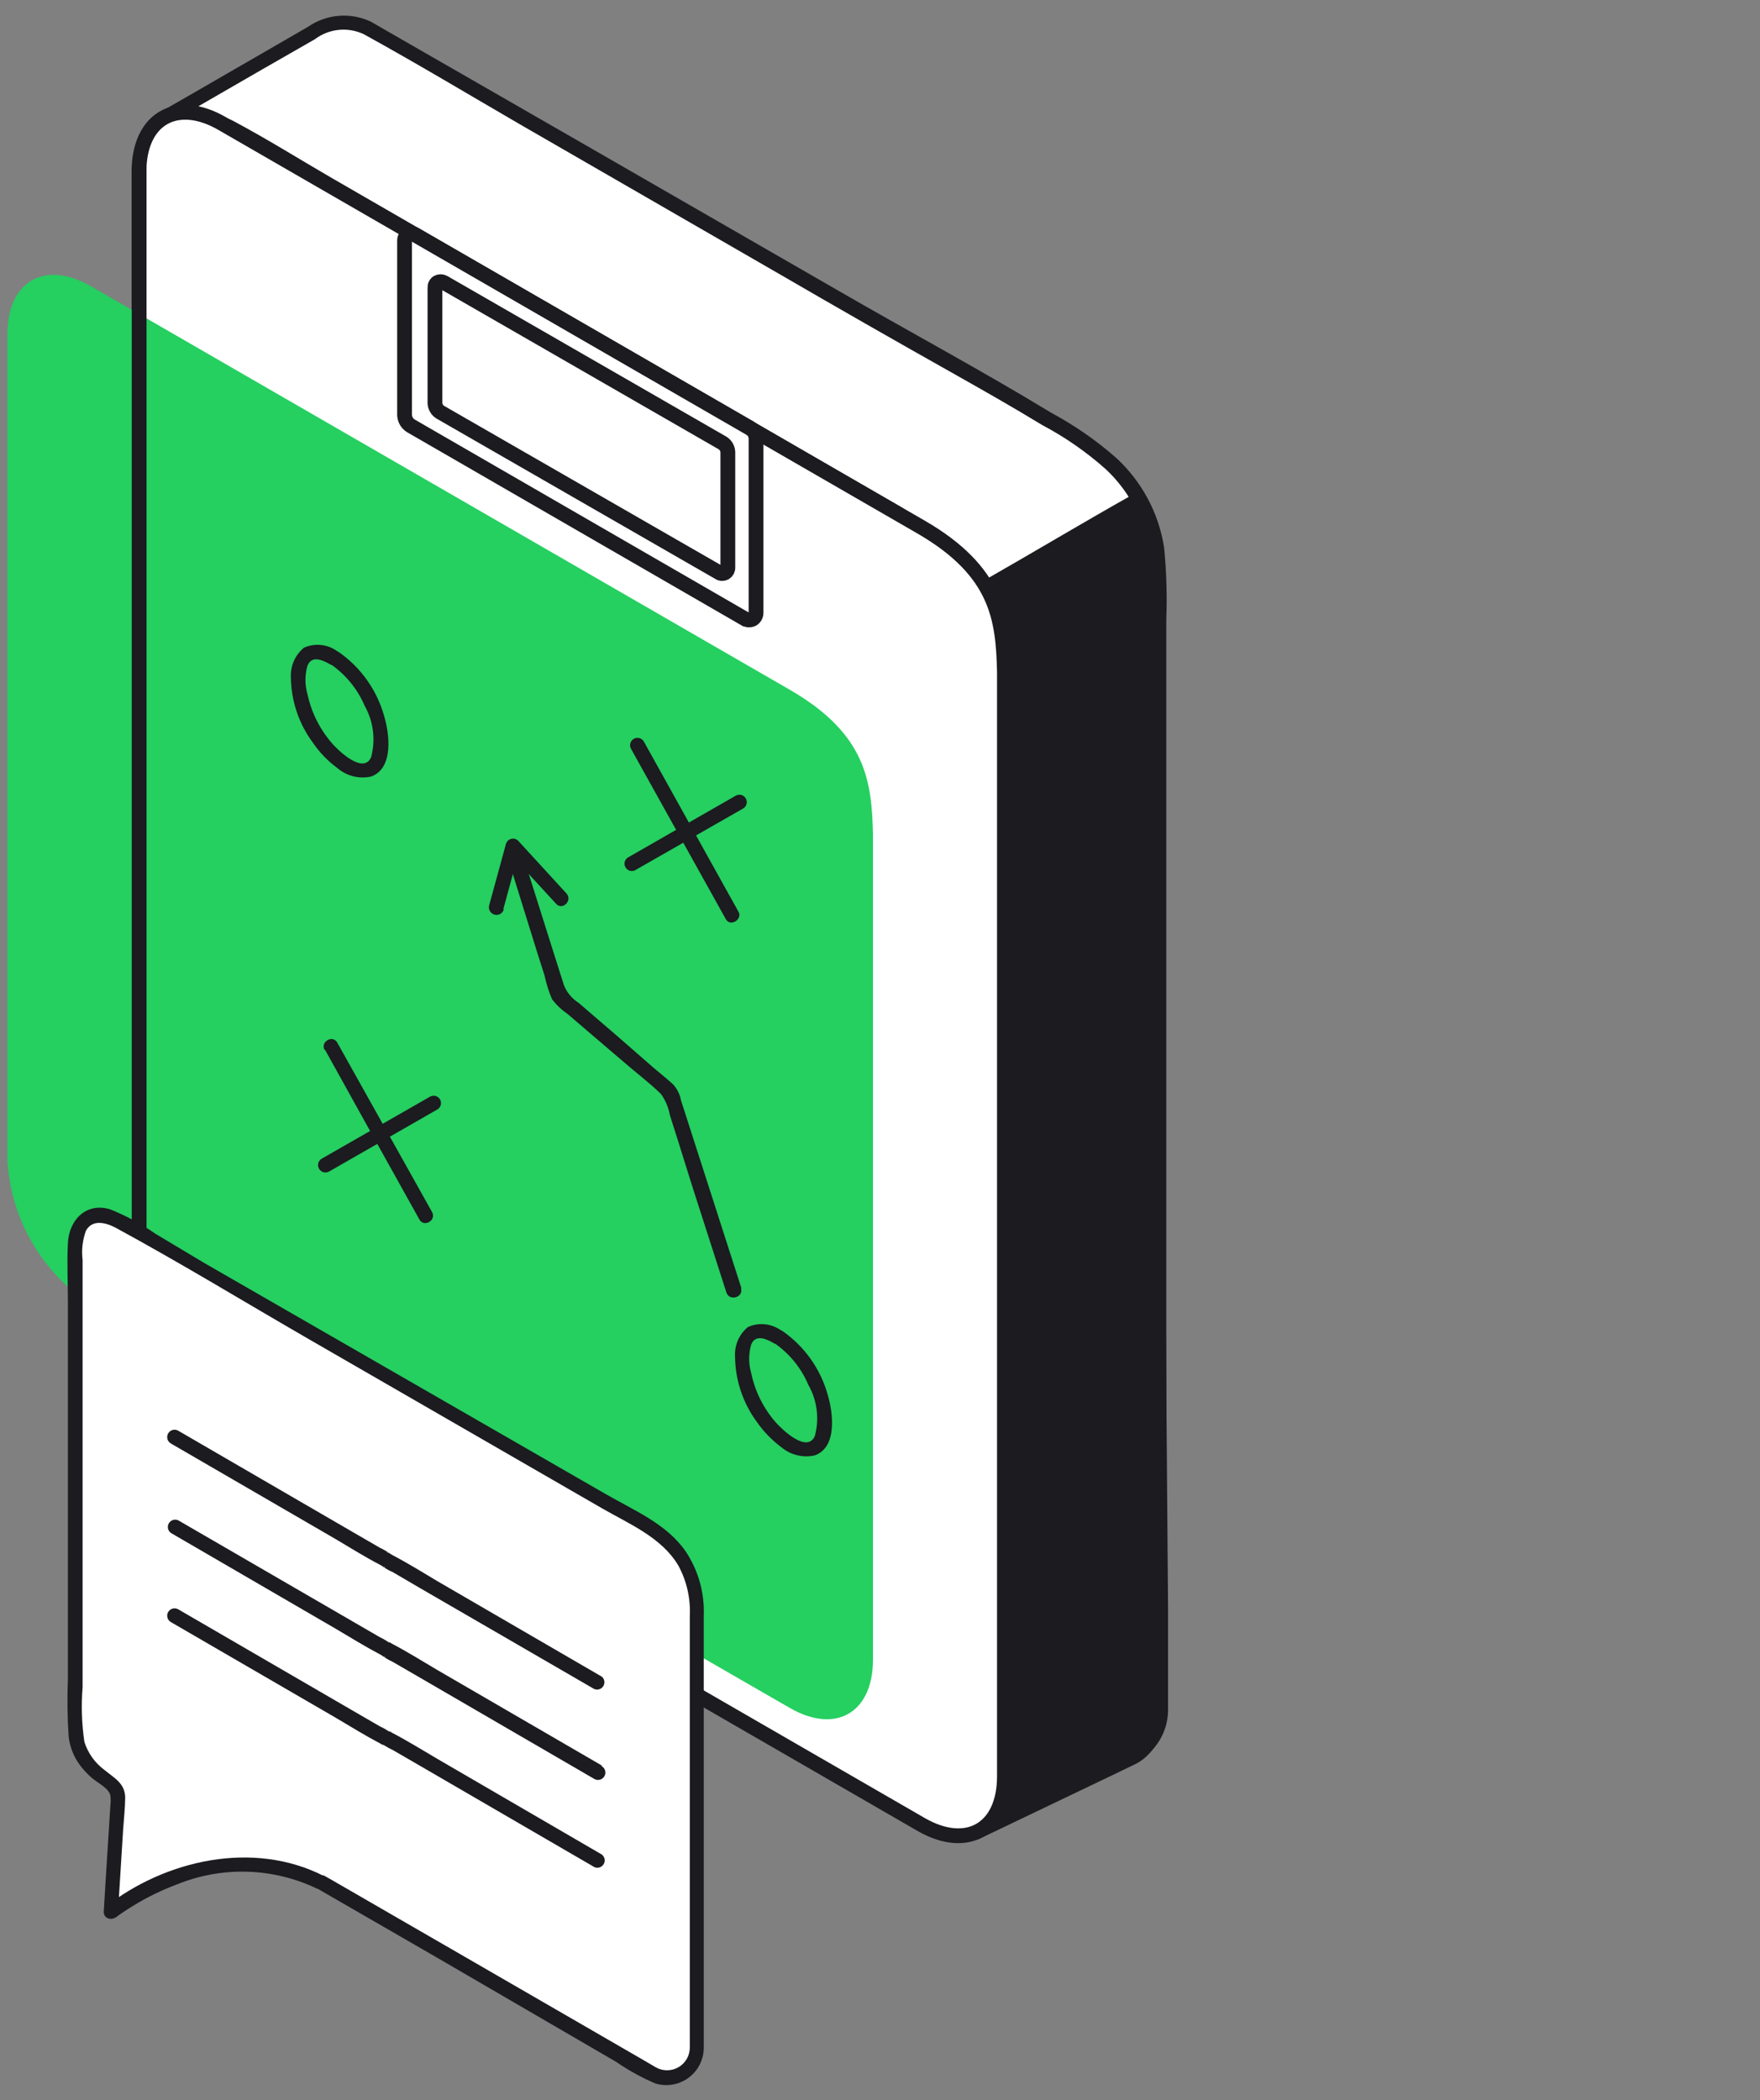
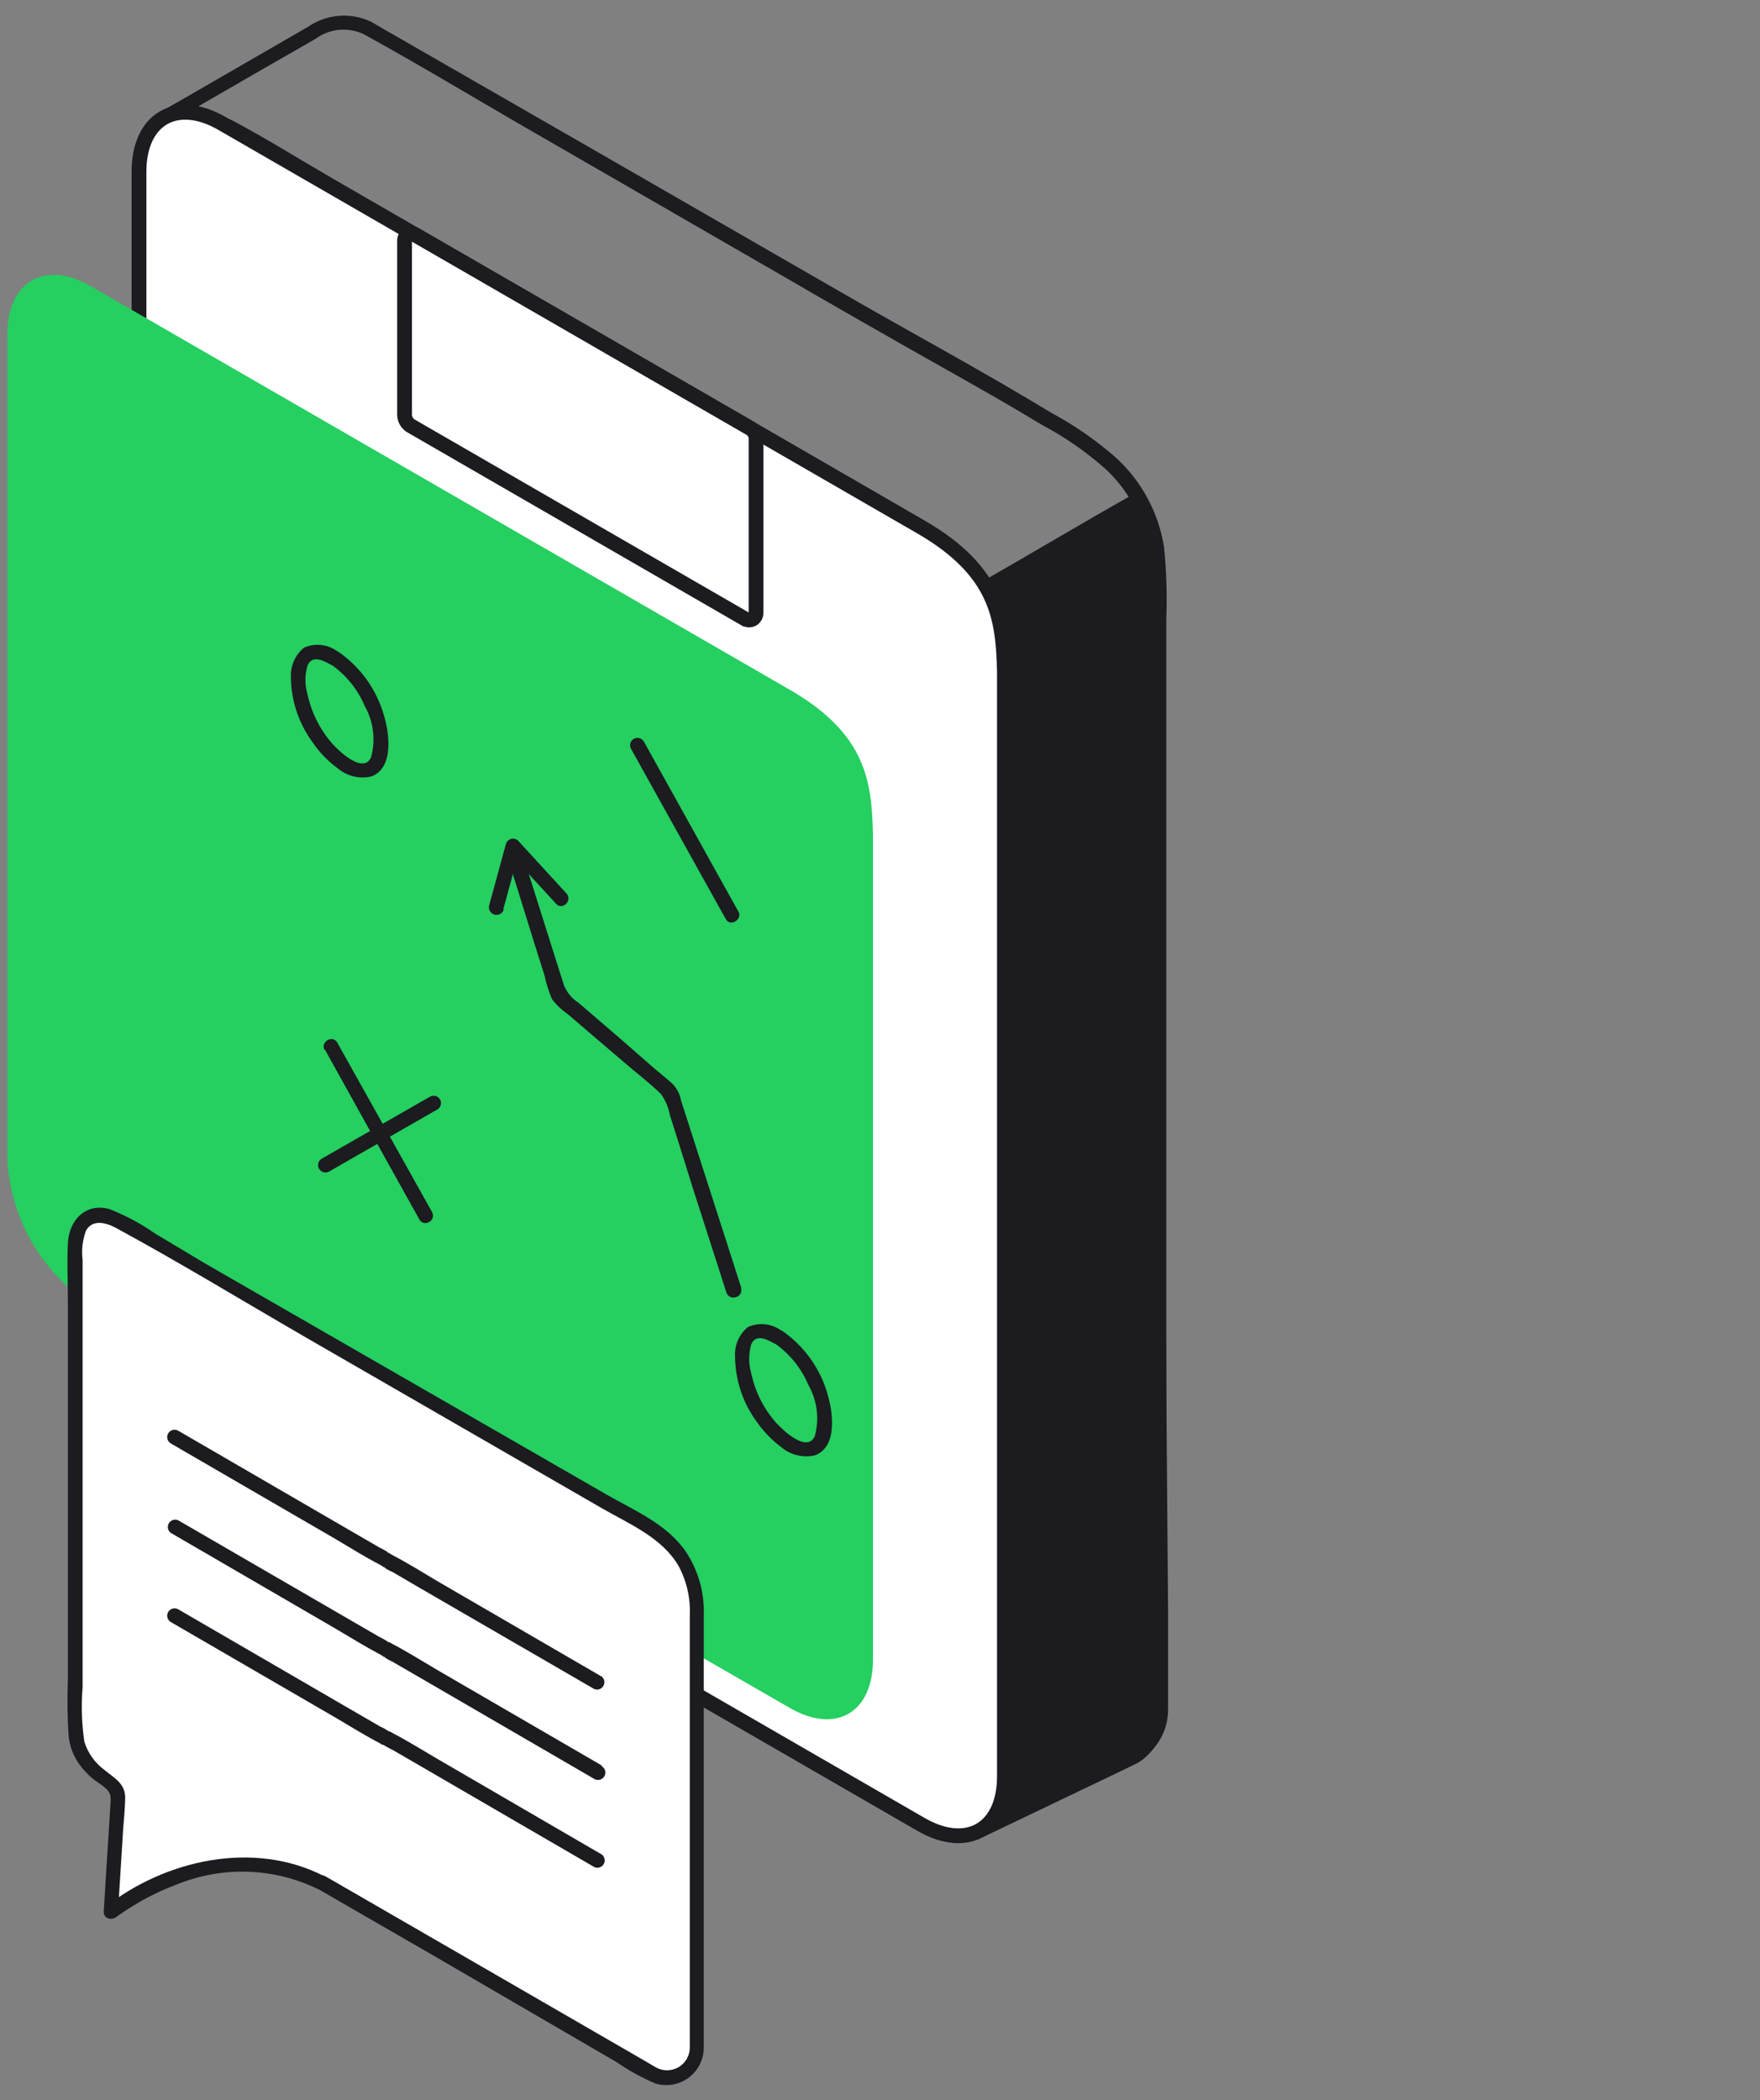
<svg xmlns="http://www.w3.org/2000/svg" width="119" height="142" viewBox="0 0 119 142" fill="none">
  <rect x="0" y="0" width="119" height="142" fill="#808080" stroke="none" />
  <g clip-path="url(#clip0_168_1224)">
    <g clip-path="url(#clip1_168_1224)">
-       <path fill-rule="evenodd" clip-rule="evenodd" d="M76.622 118.774C77.15 118.479 77.588 118.046 77.889 117.521C78.19 116.996 78.343 116.399 78.33 115.795V40.794C78.33 36.742 78.33 34.577 75.142 31.31C73.703 29.781 66.512 25.759 62.719 23.643L60.315 22.293L24.791 1.864C24.293 1.588 23.732 1.444 23.163 1.444C22.593 1.444 22.032 1.588 21.534 1.864L10.888 8.051C11.881 8.429 14.582 8.051 15.545 8.627C15.923 8.866 60.911 34.865 60.911 34.865C62.689 36.015 64.168 37.571 65.227 39.405C66.285 41.239 66.893 43.298 66.999 45.412V99.1C66.999 99.706 66.999 100.799 66.999 102.209C66.997 109.459 66.626 116.705 65.887 123.918L76.622 118.774Z" fill="white" />
      <path d="M76.938 119.188C77.544 118.838 77.98 118.307 78.329 117.7C78.678 117.094 78.86 116.405 78.857 115.705C78.857 115.387 78.857 115.08 78.857 114.772V41.877C78.917 40.253 78.867 38.627 78.708 37.011C78.344 34.687 77.203 32.555 75.471 30.962C74.135 29.786 72.668 28.767 71.101 27.924C66.364 25.043 61.468 22.422 56.661 19.641L39.778 9.918L25.954 1.973L25.1 1.477C24.418 1.15 23.661 1.009 22.908 1.07C22.154 1.131 21.43 1.392 20.809 1.824L12.745 6.482L10.68 7.664C10.597 7.715 10.531 7.789 10.49 7.877C10.448 7.965 10.433 8.063 10.446 8.159C10.458 8.255 10.498 8.346 10.561 8.42C10.623 8.494 10.706 8.549 10.799 8.578C11.662 8.773 12.547 8.85 13.431 8.806C14.084 8.764 14.738 8.865 15.347 9.104C15.556 9.213 15.755 9.342 15.953 9.461L19.479 11.448C23.848 13.983 28.221 16.512 32.598 19.035L48.19 28.053L59.114 34.359C59.799 34.756 60.504 35.124 61.16 35.56C62.769 36.682 64.095 38.164 65.031 39.888C65.967 41.612 66.488 43.531 66.552 45.492C66.552 48.163 66.552 50.845 66.552 53.526V98.306C66.552 100.292 66.552 102.278 66.552 104.195C66.552 109.429 66.235 114.653 65.798 119.856C65.689 121.217 65.559 122.578 65.43 123.938C65.43 124.345 65.911 124.481 66.219 124.332L75.53 119.876L76.881 119.221C77.457 118.943 76.96 118.089 76.384 118.367L67.019 122.856L65.669 123.511L66.423 123.938C66.791 120.135 67.099 116.341 67.297 112.527C67.526 108.038 67.516 103.589 67.516 99.061V46.078C67.525 43.692 66.912 41.345 65.738 39.267C64.564 37.19 62.87 35.454 60.822 34.23L52.073 29.165L36.918 20.405L22.458 12.053C20.253 10.772 18.069 9.402 15.814 8.2C14.344 7.416 12.567 8.081 11.037 7.574L11.156 8.488L17.711 4.704L21.296 2.649C21.766 2.295 22.324 2.078 22.909 2.02C23.494 1.962 24.083 2.066 24.613 2.321C28.218 4.307 31.734 6.422 35.279 8.478L52.867 18.628C56.628 20.813 60.408 22.974 64.209 25.113C66.304 26.295 68.41 27.486 70.465 28.738C72.01 29.555 73.45 30.556 74.756 31.717C76.497 33.332 77.562 35.546 77.735 37.914C77.814 38.957 77.795 39.99 77.795 41.023C77.795 43.995 77.795 46.975 77.795 49.961V106.807C77.795 109.786 77.795 112.766 77.795 115.745C77.814 116.28 77.689 116.811 77.432 117.281C77.175 117.751 76.796 118.144 76.335 118.416C76.283 118.5 76.257 118.597 76.261 118.695C76.264 118.793 76.296 118.888 76.354 118.968C76.411 119.048 76.491 119.109 76.583 119.143C76.675 119.178 76.842 119.21 76.938 119.188Z" fill="#1B1B20" />
      <path fill-rule="evenodd" clip-rule="evenodd" d="M66.83 39.821L67.178 98.862C67.178 99.468 67.178 100.57 67.178 101.98C67.257 111.713 67.178 120.671 66.969 123.243L76.791 118.585C77.312 118.294 77.746 117.869 78.048 117.354C78.35 116.839 78.509 116.253 78.509 115.656L77.893 37.388C77.966 36.359 77.761 35.33 77.297 34.408L77.089 34.081" fill="#1B1B20" />
      <path d="M66.334 39.821V47.905L66.443 66.248L66.552 85.922L66.622 98.038C66.672 105.824 66.87 113.63 66.552 121.416C66.552 122.021 66.503 122.637 66.443 123.243C66.443 123.65 66.89 123.819 67.198 123.67L76.285 119.36C76.798 119.156 77.277 118.875 77.705 118.526C78.103 118.156 78.422 117.71 78.64 117.212C78.859 116.715 78.973 116.179 78.976 115.636C78.976 115.308 78.976 114.97 78.976 114.643V108.763L78.897 98.832L78.798 86.418L78.688 72.862L78.589 59.773L78.5 48.481L78.44 40.536V37.378C78.508 36.115 78.208 34.859 77.576 33.763C77.239 33.217 76.374 33.713 76.712 34.26C77.636 35.739 77.447 37.676 77.467 39.384V46.336L77.546 56.833L77.646 69.495L77.755 82.962L77.854 95.684L77.944 106.32L77.993 113.431C77.993 114.931 78.291 116.728 77 117.831C76.589 118.138 76.138 118.389 75.659 118.575L73.246 119.717L67.724 122.339L66.731 122.826L67.476 123.253C67.635 121.624 67.645 119.966 67.675 118.287C67.675 115.606 67.675 112.925 67.675 110.253C67.675 106.34 67.675 102.427 67.615 98.524L67.546 87.918L67.436 68.681L67.327 49.712C67.327 46.455 67.387 43.168 67.267 39.91V39.781C67.267 39.65 67.215 39.523 67.122 39.43C67.029 39.337 66.903 39.285 66.771 39.285C66.639 39.285 66.513 39.337 66.42 39.43C66.327 39.523 66.274 39.65 66.274 39.781L66.334 39.821Z" fill="#1B1B20" />
      <path fill-rule="evenodd" clip-rule="evenodd" d="M9.398 11.616V86.329C9.507 88.282 10.074 90.182 11.052 91.876C12.03 93.57 13.392 95.01 15.029 96.081C31.446 105.546 45.866 113.888 62.282 123.362C65.391 125.15 67.913 123.69 67.913 120.105V45.402C67.824 41.867 67.476 38.649 62.282 35.64L15.029 8.359C11.931 6.561 9.398 8.031 9.398 11.616Z" fill="white" stroke="#1B1B20" stroke-miterlimit="10" />
      <path fill-rule="evenodd" clip-rule="evenodd" d="M0.5 22.6V78.443C0.61 80.399 1.178 82.301 2.158 83.996C3.137 85.692 4.502 87.134 6.141 88.206C22.557 97.67 36.928 106.002 53.394 115.477C56.502 117.274 59.025 115.814 59.025 112.219V56.396C58.935 52.851 58.587 49.633 53.394 46.634L6.141 19.353C3.032 17.555 0.5 19.015 0.5 22.6Z" fill="#25CF60" />
      <path fill-rule="evenodd" clip-rule="evenodd" d="M9.408 11.279V83.29Z" fill="white" />
-       <path d="M9.408 11.279V83.29" stroke="#1B1B20" stroke-miterlimit="10" />
      <path d="M66.731 39.712C70.058 37.815 73.524 35.739 76.841 33.872" stroke="#1B1B20" stroke-miterlimit="10" />
      <path fill-rule="evenodd" clip-rule="evenodd" d="M50.394 41.857L27.771 28.788C27.648 28.71 27.545 28.603 27.473 28.477C27.4 28.35 27.359 28.208 27.354 28.062V16.284C27.35 16.2 27.369 16.117 27.407 16.042C27.445 15.967 27.502 15.903 27.572 15.857C27.647 15.815 27.73 15.793 27.816 15.793C27.901 15.793 27.985 15.815 28.059 15.857L50.692 28.927C50.818 29.002 50.923 29.108 50.998 29.235C51.072 29.361 51.114 29.505 51.119 29.651V41.42C51.122 41.506 51.102 41.592 51.062 41.668C51.022 41.745 50.963 41.81 50.891 41.857C50.816 41.896 50.732 41.916 50.648 41.916C50.563 41.916 50.479 41.896 50.404 41.857H50.394Z" stroke="#1B1B20" stroke-miterlimit="10" />
-       <path fill-rule="evenodd" clip-rule="evenodd" d="M48.626 38.719L29.757 27.864C29.655 27.798 29.57 27.708 29.51 27.603C29.45 27.498 29.415 27.379 29.409 27.258V19.452C29.404 19.382 29.418 19.311 29.449 19.249C29.48 19.186 29.529 19.132 29.588 19.095C29.651 19.061 29.721 19.043 29.792 19.043C29.863 19.043 29.933 19.061 29.995 19.095L48.865 29.959C48.967 30.026 49.051 30.115 49.112 30.22C49.172 30.326 49.206 30.444 49.212 30.565V38.371C49.216 38.442 49.2 38.513 49.167 38.576C49.133 38.639 49.084 38.691 49.023 38.729C48.969 38.76 48.907 38.777 48.845 38.778C48.767 38.783 48.691 38.762 48.626 38.719Z" stroke="#1B1B20" stroke-miterlimit="10" />
      <path d="M22.865 44.081C22.542 43.827 22.156 43.666 21.748 43.615C21.341 43.564 20.927 43.626 20.551 43.794C20.26 44.033 20.029 44.338 19.875 44.682C19.722 45.027 19.651 45.403 19.667 45.78C19.681 47.38 20.203 48.935 21.157 50.219C21.606 50.878 22.163 51.456 22.806 51.927C23.116 52.196 23.486 52.389 23.884 52.489C24.283 52.589 24.699 52.594 25.1 52.503C26.639 51.937 26.331 49.593 25.964 48.382C25.469 46.637 24.384 45.117 22.895 44.081C22.359 43.734 21.902 44.598 22.398 44.936C23.399 45.64 24.183 46.61 24.663 47.736C25.254 48.791 25.408 50.036 25.09 51.202C24.573 52.364 22.915 50.795 22.458 50.269C21.629 49.319 21.055 48.174 20.79 46.942C20.606 46.309 20.606 45.638 20.79 45.005C21.087 44.28 21.842 44.638 22.349 44.936C22.855 45.233 23.412 44.409 22.865 44.081Z" fill="#1B1B20" />
      <path d="M52.887 90.013C52.564 89.759 52.178 89.598 51.77 89.547C51.362 89.496 50.949 89.558 50.573 89.725C50.281 89.963 50.049 90.268 49.897 90.613C49.745 90.959 49.677 91.335 49.699 91.712C49.711 93.31 50.229 94.865 51.179 96.151C51.627 96.792 52.173 97.359 52.798 97.829C53.109 98.097 53.478 98.289 53.877 98.389C54.275 98.489 54.691 98.495 55.092 98.405C56.641 97.839 56.323 95.495 55.956 94.274C55.462 92.531 54.377 91.014 52.887 89.984C52.351 89.636 51.894 90.49 52.391 90.838C53.394 91.539 54.179 92.51 54.655 93.638C55.254 94.69 55.411 95.936 55.092 97.104C54.566 98.266 52.917 96.697 52.45 96.171C51.62 95.223 51.049 94.077 50.792 92.844C50.608 92.211 50.608 91.54 50.792 90.907C51.09 90.182 51.844 90.54 52.351 90.838C52.459 90.888 52.583 90.898 52.697 90.865C52.813 90.832 52.912 90.759 52.977 90.658C53.042 90.558 53.069 90.438 53.053 90.319C53.036 90.201 52.977 90.092 52.887 90.013Z" fill="#1B1B20" />
      <path d="M42.668 50.636L49.074 62.146C49.381 62.703 50.235 62.146 49.928 61.64C47.796 57.806 45.664 53.973 43.532 50.139C43.499 50.083 43.456 50.033 43.404 49.993C43.352 49.953 43.293 49.924 43.23 49.907C43.102 49.872 42.966 49.89 42.852 49.956C42.737 50.022 42.653 50.13 42.619 50.258C42.584 50.386 42.602 50.522 42.668 50.636Z" fill="#1B1B20" />
-       <path d="M42.926 58.849L50.245 54.668C50.359 54.601 50.443 54.491 50.476 54.362C50.51 54.234 50.491 54.097 50.424 53.983C50.357 53.868 50.247 53.785 50.118 53.752C49.99 53.718 49.853 53.737 49.739 53.804L42.429 57.995C42.33 58.067 42.261 58.174 42.235 58.294C42.21 58.415 42.23 58.54 42.292 58.646C42.354 58.753 42.453 58.832 42.57 58.87C42.687 58.907 42.814 58.9 42.926 58.849Z" fill="#1B1B20" />
      <path d="M21.961 70.955C24.086 74.789 26.218 78.622 28.357 82.456C28.664 83.012 29.528 82.515 29.211 81.949L22.805 70.499C22.497 69.942 21.633 70.439 21.951 71.005L21.961 70.955Z" fill="#1B1B20" />
      <path d="M22.259 79.208L29.568 75.017C29.625 74.985 29.675 74.941 29.715 74.889C29.755 74.837 29.784 74.778 29.801 74.715C29.818 74.652 29.823 74.586 29.814 74.521C29.806 74.456 29.785 74.394 29.752 74.337C29.719 74.28 29.676 74.23 29.624 74.191C29.572 74.15 29.513 74.121 29.45 74.104C29.387 74.087 29.321 74.083 29.256 74.091C29.191 74.099 29.128 74.121 29.072 74.153L21.752 78.344C21.696 78.377 21.646 78.421 21.606 78.474C21.567 78.526 21.538 78.586 21.521 78.65C21.505 78.713 21.501 78.78 21.51 78.845C21.519 78.91 21.54 78.973 21.574 79.029C21.607 79.086 21.651 79.136 21.703 79.175C21.756 79.215 21.816 79.244 21.879 79.261C21.943 79.277 22.009 79.281 22.074 79.272C22.139 79.263 22.202 79.241 22.259 79.208Z" fill="#1B1B20" />
      <path d="M34.028 61.481L35.16 57.33L34.336 57.548C35.418 58.74 36.511 59.922 37.603 61.114C38.03 61.58 38.735 60.885 38.298 60.408L35.031 56.843C34.969 56.783 34.892 56.74 34.808 56.719C34.724 56.698 34.637 56.699 34.553 56.722C34.47 56.745 34.395 56.789 34.334 56.851C34.273 56.912 34.229 56.988 34.206 57.072L33.074 61.213C33.039 61.344 33.057 61.485 33.125 61.603C33.193 61.721 33.305 61.808 33.437 61.843C33.569 61.879 33.709 61.861 33.827 61.793C33.946 61.725 34.032 61.613 34.068 61.481H34.028Z" fill="#1B1B20" />
      <path d="M50.127 87.094L46.045 74.401C45.972 73.992 45.782 73.613 45.499 73.309C45.072 72.922 44.615 72.554 44.178 72.187L41.675 70.002L39.133 67.817C38.691 67.535 38.345 67.127 38.14 66.645L37.613 64.987C36.858 62.583 36.094 60.18 35.339 57.786C35.14 57.171 34.187 57.439 34.346 58.045L36.332 64.43L36.819 65.96C36.935 66.508 37.105 67.044 37.325 67.559C37.616 67.945 37.968 68.28 38.368 68.552L39.689 69.684L42.142 71.78C42.976 72.505 43.89 73.19 44.684 73.965C44.993 74.388 45.201 74.878 45.29 75.394L45.816 77.043L46.809 80.221L49.114 87.391C49.312 87.997 50.266 87.729 50.107 87.123L50.127 87.094Z" fill="#1B1B20" />
      <path fill-rule="evenodd" clip-rule="evenodd" d="M21.634 127.265C14.682 123.64 7.482 129.251 7.482 129.251L7.968 121.515C7.976 121.33 7.937 121.146 7.853 120.981C7.77 120.816 7.645 120.675 7.492 120.572C4.949 118.844 5.098 117.592 5.098 115.864C5.098 108.644 5.098 91.424 5.098 84.204C5.098 82.356 6.409 81.592 8.008 82.525L44.217 103.381C45.063 103.935 45.767 104.681 46.272 105.557C46.778 106.433 47.071 107.416 47.127 108.426V138.388C47.131 138.703 47.063 139.015 46.927 139.299C46.791 139.584 46.591 139.832 46.343 140.027C46.028 140.27 45.648 140.413 45.252 140.438C44.855 140.463 44.46 140.368 44.118 140.166L21.634 127.265Z" fill="white" />
      <path d="M21.882 126.838C17.135 124.425 11.216 125.736 7.124 128.934L7.978 129.291L8.326 123.69C8.375 122.985 8.455 122.27 8.465 121.565C8.465 120.572 7.72 120.224 7.054 119.668C6.415 119.195 5.942 118.53 5.704 117.771C5.525 116.548 5.485 115.309 5.585 114.077V89.249C5.585 87.898 5.585 86.547 5.585 85.197C5.501 84.526 5.579 83.845 5.813 83.21C6.24 82.446 7.104 82.644 7.799 83.002C12.209 85.395 16.519 88.027 20.869 90.54L34.037 98.137L40.681 101.97C42.558 103.053 44.753 103.957 45.875 105.873C46.43 106.902 46.695 108.063 46.64 109.23V135.419C46.64 136.412 46.64 137.405 46.64 138.398C46.648 138.672 46.583 138.942 46.452 139.182C46.32 139.422 46.127 139.623 45.893 139.763C45.658 139.904 45.39 139.979 45.116 139.982C44.843 139.985 44.574 139.914 44.336 139.778L43.472 139.272L32.736 133.065L22.507 127.156L21.931 126.828C21.819 126.778 21.692 126.77 21.575 126.808C21.458 126.845 21.359 126.925 21.297 127.031C21.236 127.137 21.216 127.263 21.241 127.383C21.266 127.503 21.335 127.61 21.435 127.682L29.489 132.33L41.675 139.421C42.501 139.991 43.383 140.476 44.306 140.871C44.686 140.988 45.088 141.014 45.48 140.946C45.871 140.879 46.242 140.721 46.561 140.484C46.88 140.247 47.139 139.938 47.316 139.583C47.494 139.227 47.586 138.835 47.584 138.438C47.584 138.15 47.584 137.862 47.584 137.584V109.23C47.642 107.694 47.215 106.179 46.362 104.9C45.081 103.043 42.896 102.139 40.999 101.047L13.808 85.395L10.491 83.409C9.535 82.742 8.505 82.189 7.422 81.76C5.813 81.294 4.671 82.485 4.591 84.045C4.522 85.365 4.591 86.706 4.591 88.017V113.54C4.538 114.828 4.555 116.118 4.641 117.403C4.716 118.092 4.969 118.75 5.376 119.31C5.616 119.638 5.893 119.938 6.2 120.204C6.578 120.542 7.362 120.899 7.462 121.406C7.491 121.63 7.491 121.857 7.462 122.081L7.372 123.541L7.134 127.285L7.015 129.271C7.015 129.748 7.551 129.857 7.859 129.619C7.66 129.778 8.048 129.48 8.107 129.44C8.405 129.232 8.703 129.043 9.011 128.854C9.954 128.274 10.952 127.789 11.99 127.404C13.488 126.798 15.095 126.508 16.711 126.555C18.326 126.601 19.914 126.981 21.375 127.672C21.951 127.98 22.458 127.106 21.882 126.838Z" fill="#1B1B20" />
      <path d="M40.682 113.362L29.549 106.896C28.556 106.3 27.563 105.685 26.5 105.129C26.387 105.045 26.253 104.993 26.113 104.98C26.005 104.982 25.9 105.019 25.814 105.085C25.728 105.151 25.666 105.243 25.636 105.347C25.438 105.854 26.222 104.791 26.242 104.999C26.242 104.999 26.351 105.059 26.361 104.999H26.292C26.1 104.866 25.898 104.75 25.686 104.652L23.868 103.599L12.05 96.737C11.936 96.671 11.8 96.653 11.672 96.688C11.544 96.722 11.436 96.806 11.37 96.92C11.304 97.035 11.287 97.171 11.321 97.299C11.355 97.426 11.439 97.535 11.554 97.601C15.261 99.752 18.969 101.904 22.677 104.056C23.67 104.642 24.663 105.268 25.716 105.814C25.832 105.898 25.97 105.95 26.113 105.963C26.222 105.962 26.327 105.926 26.413 105.86C26.499 105.793 26.561 105.7 26.59 105.595C26.788 105.089 25.994 106.161 25.984 105.943C25.984 105.943 25.865 105.883 25.865 105.943H25.924C26.114 106.084 26.321 106.2 26.54 106.29L28.357 107.353L40.166 114.196C40.278 114.246 40.404 114.254 40.521 114.216C40.639 114.179 40.737 114.099 40.799 113.993C40.861 113.887 40.881 113.761 40.856 113.641C40.831 113.521 40.761 113.414 40.662 113.342L40.682 113.362Z" fill="#1B1B20" />
      <path d="M40.681 119.37L29.548 112.905C28.555 112.319 27.562 111.693 26.5 111.137C26.386 111.053 26.253 111.001 26.112 110.988C26.004 110.99 25.899 111.027 25.813 111.093C25.728 111.159 25.665 111.251 25.636 111.355C25.437 111.872 26.221 110.799 26.241 111.008C26.241 111.008 26.351 111.077 26.36 111.057H26.291C26.102 110.917 25.899 110.798 25.685 110.7L23.868 109.647L12.05 102.795C11.938 102.744 11.811 102.737 11.694 102.774C11.577 102.812 11.478 102.891 11.416 102.998C11.354 103.104 11.334 103.229 11.359 103.35C11.385 103.47 11.454 103.577 11.553 103.649L22.676 110.114C23.669 110.7 24.662 111.316 25.715 111.872C25.832 111.956 25.969 112.008 26.112 112.021C26.22 112.016 26.323 111.978 26.408 111.912C26.494 111.846 26.557 111.756 26.589 111.653C26.788 111.137 25.993 112.209 25.983 112.001C25.983 112.001 25.864 111.931 25.864 112.001H25.924C26.116 112.141 26.322 112.261 26.539 112.358L28.357 113.411L40.185 120.284C40.242 120.316 40.304 120.337 40.369 120.346C40.434 120.354 40.5 120.35 40.563 120.333C40.626 120.316 40.685 120.286 40.737 120.246C40.789 120.206 40.832 120.157 40.865 120.1C40.898 120.043 40.919 119.98 40.927 119.916C40.936 119.851 40.931 119.785 40.914 119.722C40.897 119.658 40.868 119.599 40.828 119.547C40.788 119.496 40.738 119.452 40.681 119.42V119.37Z" fill="#1B1B20" />
      <path d="M40.682 125.388L29.549 118.913C28.556 118.327 27.563 117.711 26.5 117.155C26.387 117.071 26.253 117.02 26.113 117.006C26.005 117.008 25.9 117.045 25.814 117.111C25.728 117.178 25.666 117.27 25.636 117.374C25.438 117.88 26.222 116.808 26.242 117.026C26.242 117.026 26.351 117.086 26.361 117.076C26.371 117.066 26.302 117.076 26.292 117.076C26.102 116.939 25.899 116.822 25.686 116.728L23.868 115.675L12.05 108.813C11.936 108.747 11.8 108.73 11.672 108.764C11.544 108.798 11.436 108.882 11.37 108.997C11.304 109.111 11.287 109.247 11.321 109.375C11.355 109.503 11.439 109.611 11.554 109.677L22.677 116.132C23.67 116.718 24.663 117.334 25.716 117.89C25.832 117.974 25.97 118.026 26.113 118.039C26.221 118.037 26.326 118 26.412 117.934C26.497 117.868 26.56 117.776 26.59 117.672C26.788 117.155 25.994 118.228 25.984 118.019C25.984 118.019 25.865 117.96 25.865 117.97C25.865 117.98 25.924 117.97 25.924 117.97C26.119 118.103 26.325 118.219 26.54 118.317L28.357 119.37L40.185 126.242C40.297 126.293 40.424 126.3 40.541 126.263C40.658 126.225 40.757 126.146 40.819 126.039C40.881 125.933 40.901 125.808 40.876 125.687C40.85 125.567 40.781 125.46 40.682 125.388Z" fill="#1B1B20" />
    </g>
  </g>
  <defs>
    <clipPath id="clip0_168_1224">
      <rect width="118" height="142" fill="white" transform="translate(0.5)" />
    </clipPath>
    <clipPath id="clip1_168_1224">
      <rect width="78.526" height="140" fill="white" transform="translate(0.5 1)" />
    </clipPath>
  </defs>
</svg>